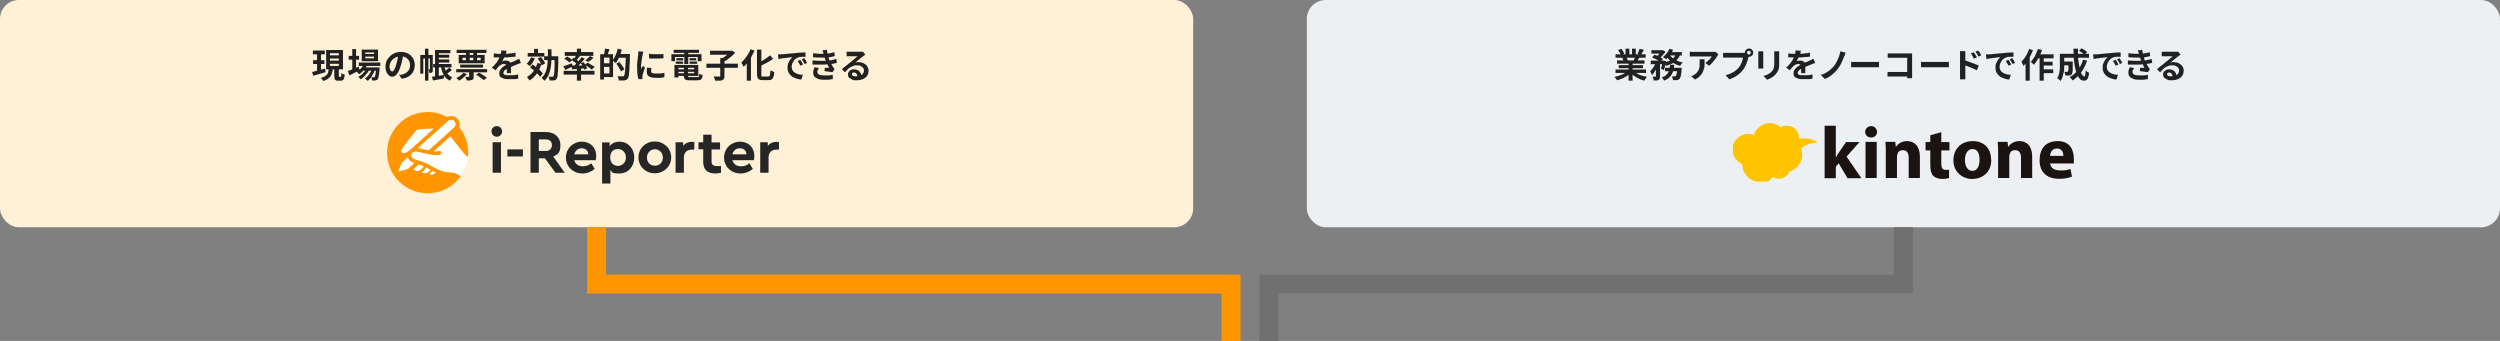
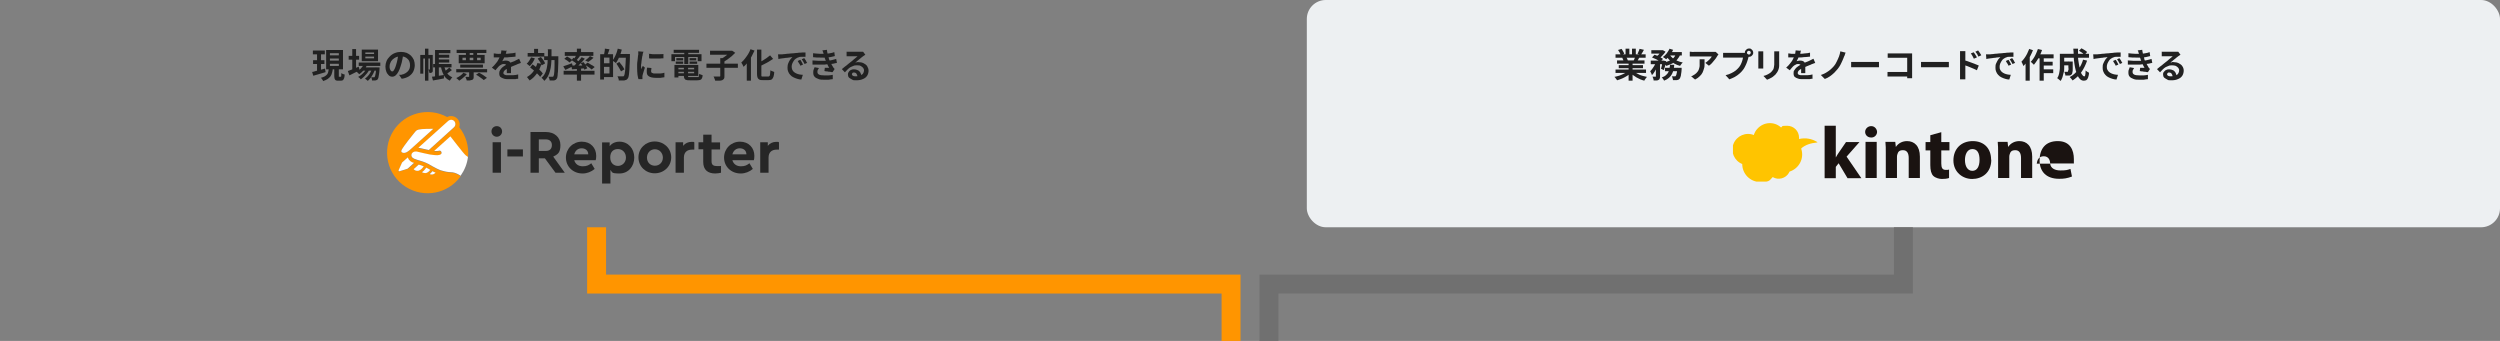
<svg xmlns="http://www.w3.org/2000/svg" id="_レイヤー_1" version="1.1" viewBox="0 0 1320 180">
  <rect x="0" y="0" width="1320" height="180" fill="#808080" stroke="none" />
  <defs>
    <style>
      .st0 {
        fill: none;
      }

      .st1 {
        fill: #707070;
      }

      .st2 {
        fill: #1a1311;
      }

      .st3 {
        fill: #fff1d7;
      }

      .st4 {
        fill: #212121;
      }

      .st5 {
        isolation: isolate;
      }

      .st6 {
        fill: #fff;
      }

      .st7 {
        fill: #262626;
      }

      .st8 {
        fill: #edf0f2;
      }

      .st9 {
        fill: #ffc400;
      }

      .st10 {
        fill: #ff9500;
      }

      .st11 {
        clip-path: url(#clippath);
      }
    </style>
    <clipPath id="clippath">
      <rect class="st0" x="915" y="65" width="180" height="30.9" />
    </clipPath>
  </defs>
  <g>
-     <rect class="st3" width="630" height="120" rx="10" ry="10" />
    <g class="st5">
      <g class="st5">
        <path class="st4" d="M164.7,38c.6,0,1.3-.3,2-.5.8-.2,1.5-.4,2.4-.6.8-.2,1.7-.5,2.5-.7l.3,1.9c-1.1.3-2.3.7-3.4,1-1.2.3-2.2.6-3.1.9l-.6-2h0ZM165.2,26.7h6.3v2h-6.3v-2ZM165.3,31.8h6v2h-6v-2ZM167.4,27.4h2.1v10.6l-2.1.3v-10.9ZM173.6,36.3h2.1c0,.8-.2,1.5-.4,2.2s-.4,1.3-.8,1.8c-.4.5-.9,1-1.5,1.4s-1.4.8-2.4,1.1c0-.2-.2-.4-.3-.6-.1-.2-.3-.4-.4-.6-.2-.2-.3-.4-.5-.5.8-.2,1.5-.5,2.1-.8.5-.3.9-.7,1.2-1,.3-.4.5-.8.6-1.3s.2-1,.3-1.6h0ZM172.2,26.4h8.9v10.2h-8.9s0-10.2,0-10.2ZM174.2,28.1v1.1h4.7v-1.1h-4.7ZM174.2,30.9v1.1h4.7v-1.1h-4.7ZM174.2,33.7v1.1h4.7v-1.1h-4.7ZM176.8,35.7h2.1v4.8c0,0,.1,0,.3,0h.7c.1,0,.2,0,.2,0,0,0,0-.3.1-.6v-1.3c.1,0,.3.2.5.3s.4.2.7.3.4,0,.6.2c0,.8-.2,1.5-.3,1.9-.2.5-.4.8-.6,1-.3.2-.6.3-1.1.3h-1.4c-.6,0-1,0-1.3-.2s-.5-.4-.6-.8c-.1-.4-.2-.8-.2-1.4v-4.4h.3Z" />
        <path class="st4" d="M183.7,37.5c.5-.2,1-.4,1.6-.6s1.3-.5,2-.8,1.4-.6,2.1-.9l.5,1.9c-.9.5-1.8.9-2.8,1.4-.9.5-1.8.9-2.6,1.3l-.8-2.2h0ZM184.1,29.5h5.5v2h-5.5v-2ZM186,25.9h2v11.2h-2s0-11.2,0-11.2ZM192,33.6l1.9.5c-.4,1-1,2-1.8,2.9s-1.6,1.6-2.4,2.2c-.1,0-.2-.3-.4-.4-.2-.2-.4-.3-.5-.5-.2-.2-.4-.3-.5-.4.8-.5,1.6-1,2.3-1.8.7-.7,1.2-1.5,1.6-2.4h-.2ZM193.6,36l1.4.8c-.3.6-.7,1.3-1.2,1.9-.5.6-1,1.2-1.6,1.8s-1.2,1-1.7,1.4c-.2-.2-.4-.4-.6-.7-.3-.2-.5-.4-.8-.6.6-.3,1.2-.7,1.8-1.2s1.1-1,1.6-1.6.9-1.2,1.2-1.8h0ZM189.4,33h11.4v1.8h-11.4v-1.8ZM191,26.2h8.6v6.1h-8.6s0-6.1,0-6.1ZM191.4,35.6h7.4v1.7h-7.4v-1.7ZM196.4,36l1.5.8c-.2.7-.5,1.5-.9,2.2s-.8,1.4-1.3,2.1c-.5.6-1,1.2-1.5,1.6-.2-.2-.4-.4-.7-.6-.3-.2-.6-.4-.8-.6.6-.4,1.1-.9,1.6-1.4.5-.6,1-1.2,1.3-1.9.4-.7.7-1.4.9-2.1h-.1ZM192.9,27.7v.8h4.6v-.8h-4.6ZM192.9,29.9v.9h4.6v-.9h-4.6ZM198.4,35.6h2v.8c0,1.2-.2,2.1-.3,2.9-.1.8-.2,1.3-.3,1.7s-.3.7-.4.9c-.2.2-.4.3-.5.4-.2,0-.4,0-.7.2h-1.8c0-.3,0-.5-.1-.9s-.2-.6-.3-.8h1.6s.2,0,.2-.2c.1,0,.2-.4.3-.7,0-.3.2-.8.3-1.5,0-.7.2-1.5.2-2.6v-.3h-.2Z" />
      </g>
      <g class="st5">
        <path class="st4" d="M212.9,28.7c-.1.9-.3,1.9-.5,2.9-.2,1-.4,2.1-.8,3.1-.3,1.2-.8,2.3-1.2,3.1-.5.9-1,1.6-1.5,2-.6.5-1.2.7-1.8.7s-1.3-.2-1.8-.7-1-1.1-1.3-1.9-.5-1.7-.5-2.7.2-2,.6-3c.4-.9,1-1.7,1.8-2.5.7-.7,1.6-1.3,2.6-1.7,1-.4,2.1-.6,3.2-.6s2.1.2,3,.5c.9.4,1.7.9,2.3,1.5s1.1,1.4,1.5,2.2c.3.9.5,1.8.5,2.8s-.3,2.4-.8,3.4-1.3,1.8-2.3,2.5c-1,.6-2.3,1.1-3.8,1.3l-1.4-2.1c.3,0,.7,0,.9,0,.3,0,.5,0,.8-.2.6,0,1.1-.4,1.6-.6.5-.3.9-.6,1.3-1s.7-.9.9-1.4.3-1.1.3-1.8-.1-1.4-.3-1.9c-.2-.6-.5-1.1-1-1.5-.4-.4-.9-.8-1.5-1s-1.3-.4-2.1-.4-1.8.2-2.5.5-1.3.8-1.9,1.3c-.5.5-.9,1.1-1.1,1.7-.3.6-.4,1.2-.4,1.8s0,1.1.2,1.5.3.7.5.9.4.3.7.3.5,0,.7-.4c.2-.3.5-.7.7-1.2s.5-1.2.7-2c.3-.9.5-1.8.7-2.8s.3-1.9.4-2.9h2.4l.2.4Z" />
      </g>
      <g class="st5">
        <path class="st4" d="M222,29h5.7v1.9h-4.2v8h-1.6v-9.8h.1ZM224.4,25.7h1.8v16.9h-1.8s0-16.9,0-16.9ZM227,29h1.5v8.6c0,.3-.2.5-.4.6-.2.2-.4.3-.6.3h-.8c0-.3,0-.6-.2-.9,0-.4-.2-.7-.3-.9h.7s.1,0,.1-.2v-7.6h0ZM228.1,40.5c.8,0,1.7-.2,2.9-.4s2.2-.3,3.4-.5v1.8c-.9.2-1.9.4-3,.6-1,.2-2,.3-2.8.5l-.5-1.9h0ZM228.7,33.8h9.7v1.8h-9.7v-1.8ZM229.7,34.7h2v6.1l-2,.3v-6.3h0ZM229.7,26.4h2v8.3h-2v-8.3ZM230.5,26.4h7.3v1.7h-7.3v-1.7ZM230.5,28.9h6.7v1.6h-6.7v-1.6ZM230.5,31.4h6.7v1.6h-6.7v-1.6ZM234.4,34.4c.2,1,.5,1.9.9,2.8.4.8.8,1.6,1.4,2.2.6.6,1.3,1.1,2.2,1.4-.2,0-.3.3-.5.5s-.3.4-.5.7c-.2.2-.3.5-.4.6-1-.5-1.8-1.1-2.4-1.8s-1.1-1.7-1.5-2.7-.7-2.2-.9-3.4l1.7-.3ZM237.2,35.7l1.4,1.3c-.5.4-1,.8-1.6,1.2s-1.1.8-1.5,1l-1.2-1.2c.3-.2.6-.4,1-.7.3-.3.7-.6,1-.8s.6-.6.9-.8h0Z" />
        <path class="st4" d="M244.5,38.4l2,.7c-.3.4-.7.9-1.2,1.3-.5.4-.9.8-1.4,1.2s-1,.7-1.4,1c-.1,0-.3-.3-.5-.5s-.4-.4-.6-.5-.4-.3-.5-.4c.7-.3,1.4-.7,2.1-1.2s1.2-1,1.6-1.5h-.1ZM240.9,36.5h16.3v1.7h-16.3v-1.7h0ZM241.1,26.3h15.7v1.7h-15.7v-1.7h0ZM242.2,29h13.7v4.4h-13.7v-4.4ZM243,34.1h12v1.6h-12v-1.6ZM244.2,30.5v1.3h9.6v-1.3h-9.6ZM247.9,36.8h2.2v3.7c0,.5,0,.9-.2,1.1-.1.3-.3.5-.7.6-.3,0-.7.2-1.2.3h-1.6c0-.3-.1-.6-.3-1-.1-.4-.3-.7-.4-.9h2v-3.9h.2ZM246,27h2v5.8h-2v-5.8ZM249.9,27h2v5.8h-2v-5.8ZM251.3,39.5l1.6-1.1c.5.2,1,.5,1.5.8s1,.6,1.5,1c.5.4.9.6,1.2.9l-1.7,1.2c-.3-.3-.6-.6-1.1-.9s-.9-.7-1.4-1-1-.7-1.5-.9h-.1Z" />
      </g>
      <g class="st5">
        <path class="st4" d="M267.5,26.6c0,.3-.2.7-.3,1.3-.1.5-.3,1.1-.6,1.7-.2.4-.4.9-.7,1.4-.2.5-.5.9-.7,1.3.2,0,.4,0,.6-.2.2,0,.5,0,.7-.1h.7c.8,0,1.4.2,1.9.6s.7,1.1.7,1.9v4.1h-2.2v-3.3c0-.6-.2-1-.5-1.2s-.6-.3-1-.3-1,0-1.5.4c-.5.2-.9.5-1.3.9-.3.3-.5.6-.8.9s-.6.7-.9,1.1l-1.9-1.4c.8-.7,1.5-1.4,2-2.1.6-.7,1.1-1.3,1.4-2s.7-1.3,1-2c.2-.5.3-1,.4-1.5s.2-1,.2-1.5l2.4.2.4-.2ZM260.7,28.2c.5,0,1,.1,1.6.2s1.1,0,1.6,0h2.6c.9,0,1.9,0,2.9-.2,1,0,1.9-.2,2.8-.4v2.1c-.7,0-1.3.2-2.1.2s-1.5.1-2.2.2h-7.2v-2.1h0ZM275,33.3c-.2,0-.4,0-.7.2-.3,0-.5.2-.8.3-.3,0-.5.2-.7.3-.6.2-1.3.5-2,.8-.8.3-1.6.7-2.5,1.1-.5.3-1,.6-1.4.8-.4.3-.7.6-.8.8-.2.3-.3.6-.3.9s0,.5.2.6.3.3.5.4c.2,0,.5.2.8.2h1.2c.8,0,1.6,0,2.5,0,.9,0,1.8-.2,2.6-.4v2.3c-.5,0-.9,0-1.5.2-.6,0-1.2,0-1.8,0s-1.2,0-1.8,0c-.9,0-1.8,0-2.5-.3-.7-.2-1.3-.5-1.8-.9-.4-.4-.6-1-.6-1.8s.1-1.2.4-1.7.7-1,1.1-1.4c.5-.4,1-.8,1.5-1.1.6-.3,1.1-.6,1.6-.9.6-.3,1.1-.5,1.5-.7s.9-.4,1.3-.5.8-.3,1.1-.5c.3-.2.7-.3,1-.5.3-.1.7-.3,1-.5l.9,2.1v.2Z" />
      </g>
      <g class="st5">
        <path class="st4" d="M280.4,30.3l2,.5c-.3.8-.7,1.5-1.2,2.3-.5.7-1,1.4-1.5,1.8-.1,0-.3-.3-.5-.4-.2-.2-.4-.3-.6-.5s-.4-.3-.5-.4c.5-.4.9-.9,1.3-1.5.4-.6.7-1.2,1-1.8h0ZM283.8,33.3l2.1.4c-.6,2-1.4,3.7-2.5,5.2s-2.3,2.7-3.8,3.6c0-.2-.2-.3-.4-.6-.2-.2-.4-.4-.5-.7-.2-.2-.4-.4-.5-.5,1.4-.8,2.6-1.8,3.5-3.1s1.6-2.8,2.1-4.5v.2ZM278.6,28h8.8v1.9h-8.8v-1.9ZM280,35.5l1.2-1.5c.6.5,1.3,1,2,1.5.7.6,1.4,1.1,2,1.7.6.6,1.1,1.1,1.4,1.6l-1.4,1.8c-.3-.5-.8-1-1.4-1.6s-1.2-1.2-1.9-1.8c-.7-.6-1.3-1.1-2-1.6h0ZM282,25.8h2.1v3h-2.1v-3ZM283.9,30.9l1.7-.8c.3.3.6.7.9,1.1s.5.8.8,1.2c.2.4.4.7.5,1.1l-1.8,1c0-.3-.2-.7-.5-1.1-.2-.4-.4-.8-.7-1.2s-.5-.8-.8-1.1v-.2ZM289.1,26h2.1v4.2c0,1.3-.1,2.6-.2,3.8s-.3,2.3-.6,3.4c-.3,1.1-.6,2-1.1,2.9s-1.1,1.7-1.9,2.4c-.2-.3-.4-.5-.7-.9-.3-.3-.6-.6-.8-.7.7-.6,1.3-1.3,1.7-2.1.4-.8.8-1.6,1-2.6s.4-2,.5-3.1c0-1.1.1-2.3.2-3.5v-3.9h-.2ZM287.3,29.7h6.3v2h-6.3v-2ZM292.8,29.7h2v1c0,1.9,0,3.4-.1,4.7s0,2.4-.2,3.2c0,.8-.1,1.5-.2,2,0,.5-.2.8-.4,1-.2.3-.4.5-.6.6s-.5.2-.8.3h-2.3c0-.3,0-.6-.2-1-.1-.4-.3-.7-.4-1h2.3c.1,0,.2,0,.3-.2,0,0,.2-.4.3-.8,0-.4.1-1,.2-1.8s0-1.8.1-3v-5h0Z" />
        <path class="st4" d="M297.4,35c.6-.2,1.3-.4,2.1-.7.8-.3,1.6-.6,2.5-.9l.4,1.6c-.6.3-1.3.6-2,1s-1.3.6-1.9.9l-1-1.7v-.2ZM297.6,37.4h16.3v2h-16.3v-2ZM298,31l1.4-1.2c.3.2.6.4,1,.6s.7.4,1,.7c.3.2.6.4.8.6l-1.5,1.3c-.2-.2-.4-.4-.7-.6-.3-.2-.6-.5-1-.7s-.7-.5-1-.6h0ZM298.2,27.5h15.1v2h-15.1v-2ZM301.7,34.6h2.1c.8,0,1.6,0,2.4,0,.9,0,1.7,0,2.6,0v1.5c-1.2,0-2.4.2-3.6.3-1.2,0-2.3.2-3.2.2l-.3-1.7h0ZM301.8,31.7l1-1.2c.3.2.7.4,1.1.7.4.3.8.5,1.1.8.4.3.7.5.9.7l-1.1,1.4c-.2-.2-.5-.5-.8-.8s-.7-.6-1.1-.8c-.4-.3-.8-.5-1.1-.8ZM307.1,30.2l1.7.8c-.5.6-1,1.2-1.6,1.8s-1.2,1.2-1.8,1.8c-.6.6-1.1,1-1.7,1.5l-1.3-.7c.5-.4,1.1-1,1.6-1.5.6-.6,1.1-1.2,1.6-1.8.5-.6,1-1.2,1.4-1.7v-.2ZM304.4,28.9l1.8.7c-.4.5-.7.9-1.1,1.4s-.7.9-1,1.2l-1.4-.6c.2-.3.4-.5.6-.8s.4-.6.6-1c.2-.3.4-.6.5-.9ZM304.6,25.7h2.2v2.5h-2.2v-2.5ZM304.6,36.2h2.2v6.4h-2.2v-6.4ZM306.6,33.4l1.5-.6c.3.3.5.7.8,1.1.3.4.5.8.7,1.2s.4.7.5,1l-1.6.7c0-.3-.2-.7-.4-1.1-.2-.4-.4-.8-.7-1.2-.2-.4-.5-.8-.8-1.1ZM308.7,34.3l1.5-1.2c.4.2.9.4,1.3.7.5.3.9.6,1.4.8.4.3.8.5,1.1.8l-1.6,1.3c-.3-.2-.6-.5-1-.8s-.9-.6-1.3-.9c-.5-.3-.9-.6-1.3-.8h-.1ZM311.5,29.6l1.9.9c-.5.4-.9.8-1.4,1.2s-.9.7-1.4,1l-1.6-.8c.3-.2.6-.4.9-.7.3-.3.6-.5.9-.8s.5-.5.7-.8Z" />
        <path class="st4" d="M316.9,28.6h2v13.4h-2v-13.4ZM318.1,33.4h4.6v1.9h-4.6v-1.9ZM318.2,28.6h5.5v12.1h-5.5v-1.9h3.6v-8.4h-3.6v-1.9h0ZM319.5,25.7l2.3.3c-.2.6-.4,1.2-.6,1.8-.2.6-.4,1.1-.6,1.5l-1.7-.4c0-.3.2-.7.2-1s.2-.8.2-1.2.1-.8.1-1.1h.1ZM326.2,25.7l2.1.5c-.2.9-.5,1.8-.8,2.6s-.7,1.7-1.1,2.5c-.4.8-.8,1.4-1.2,2-.1,0-.3-.3-.5-.4-.2-.2-.4-.3-.7-.5-.2-.2-.4-.3-.6-.4.4-.5.8-1.1,1.1-1.8.4-.7.7-1.4,1-2.2s.5-1.6.7-2.4h0ZM325.3,33.7l1.7-1c.3.4.6.9,1,1.3s.7,1,1,1.4c.3.5.5.9.7,1.2l-1.8,1.1c-.2-.4-.4-.8-.7-1.3-.3-.5-.6-1-.9-1.5s-.6-1-.9-1.4v.2ZM326.1,28.5h5.3v2h-5.3v-2ZM330.6,28.5h2v1c0,2-.1,3.7-.2,5.2,0,1.4-.1,2.6-.2,3.5,0,.9-.2,1.6-.3,2.2-.1.5-.3.9-.5,1.1-.2.3-.5.6-.8.7-.3,0-.6.2-1,.3h-2.9c0-.3,0-.7-.2-1.1-.1-.4-.3-.8-.5-1.1h3.1c.1,0,.2,0,.3-.2.2-.2.3-.5.4-1s.2-1.2.3-2.1c0-.9.1-2,.2-3.4s.1-3,.2-4.8v-.4h.1Z" />
      </g>
      <g class="st5">
        <path class="st4" d="M339.8,27.2c0,.1-.1.3-.2.5s-.1.4-.2.6c0,.2,0,.4-.1.5,0,.3,0,.6-.2,1,0,.4-.2.9-.2,1.3s-.2,1-.2,1.5-.1,1-.2,1.5,0,.9,0,1.3v1.2c0-.2.2-.4.3-.6,0-.2.2-.4.3-.6s.2-.4.3-.6l1.1.9c-.2.5-.3,1-.5,1.6s-.3,1.1-.5,1.6c-.1.5-.2.9-.3,1.2v1.7h-2.1c-.2-.5-.3-1.3-.5-2.3-.1-1-.2-2.2-.2-3.4v-2.1c0-.7.1-1.4.2-2,0-.6.2-1.2.2-1.8s.1-1,.2-1.3v-1.8l2.5.2h.3ZM344,36.1c0,.3-.1.6-.2.8v.7c0,.2,0,.4.1.5,0,.2.2.3.4.4.2,0,.5.2.8.3h1.2c.8,0,1.6,0,2.3,0,.7,0,1.5-.2,2.2-.4v2.4c-.5,0-1.2.2-2,.3h-2.7c-1.5,0-2.7-.3-3.5-.8s-1.1-1.2-1.1-2.2v-1.1c0-.4.1-.8.2-1.3l2.1.2.2.3ZM342.5,28.4c.6,0,1.2.1,1.9.2s1.4,0,2.1,0h2.1c.7,0,1.2,0,1.7-.1v2.3c-.6,0-1.2,0-1.8.1h-4c-.7,0-1.3,0-1.8-.1v-2.3h-.2Z" />
      </g>
      <g class="st5">
        <path class="st4" d="M354.5,28.6h15.9v3.7h-2v-2.2h-12v2.2h-1.9s0-3.7,0-3.7ZM355.7,26.3h13.4v1.6h-13.4v-1.6ZM356.1,34.3h2.1v6.6h-2.1v-6.6ZM356.8,32.5h3.9v1.2h-3.9v-1.2ZM357.1,30.7h3.6v1.2h-3.6v-1.2ZM357.2,34.3h11.5v5.8h-11.5v-1.4h9.3v-2.9h-9.3s0-1.5,0-1.5ZM357.2,36.6h10.2v1.3h-10.2v-1.3ZM361.2,35.1h2.1v5c0,.3,0,.5.2.6.2,0,.5,0,1.1,0h3.4c.3,0,.5,0,.7,0,.2,0,.3-.3.3-.5,0-.3.1-.6.2-1.2.2,0,.5.3.9.4s.7.2.9.3c0,.7-.2,1.3-.4,1.7-.2.4-.5.7-.9.8s-.9.2-1.6.2h-3.8c-.8,0-1.5,0-1.9-.2-.5,0-.8-.4-1-.7s-.3-.8-.3-1.5v-5h0ZM361.3,27h2.1v6.8h-2.1v-6.8ZM364.1,30.7h3.5v1.2h-3.5v-1.2ZM364.1,32.5h4v1.2h-4v-1.2Z" />
        <path class="st4" d="M373,33.6h16.6v2.2h-16.6v-2.2ZM374.9,26.8h11.3v2.1h-11.3v-2.1ZM380.2,30.7h2.3v9.4c0,.6,0,1.1-.2,1.4-.2.3-.5.6-.9.8s-1,.3-1.6.3h-2.2c0-.2-.1-.5-.2-.7-.1-.3-.2-.5-.3-.8-.1-.3-.2-.5-.4-.7h3.5s.1-.2.1-.3v-9.3h0ZM385.5,26.8h1.1c0-.1,1.6,1.1,1.6,1.1-.6.6-1.2,1.2-1.9,1.8s-1.5,1.1-2.2,1.7c-.8.5-1.5,1-2.2,1.4-.1-.2-.2-.3-.4-.5-.2-.2-.3-.4-.5-.6s-.3-.3-.5-.5c.6-.3,1.3-.7,2-1.2s1.3-.9,1.8-1.4c.6-.5,1-.9,1.3-1.3v-.5h0Z" />
        <path class="st4" d="M396.3,26l2.1.7c-.5,1.1-1,2.1-1.6,3.2s-1.3,2.1-2,3-1.4,1.7-2.2,2.4c0-.2-.2-.4-.3-.7s-.3-.6-.5-.9-.3-.5-.4-.7c.7-.6,1.3-1.2,1.9-2s1.2-1.6,1.7-2.4c.5-.9,1-1.8,1.3-2.7h0ZM394.4,31l2.1-2.1h0v13.7h-2.2v-11.6h.1ZM399.8,26.2h2.2v13.8c0,.2.1.3.3.4h3.3c.3,0,.5,0,.7-.3s.3-.5.3-1,.1-1.1.2-2c.3.2.6.4,1,.5.4.2.7.3,1,.4,0,1-.2,1.9-.4,2.5s-.5,1.1-.9,1.4c-.4.3-1,.4-1.7.4h-3.1c-.8,0-1.3,0-1.8-.3-.4-.2-.7-.5-.9-1-.2-.5-.3-1.1-.3-2v-13,.2ZM406.6,29.2l1.6,1.9c-.7.5-1.4.9-2.2,1.4-.8.5-1.6.9-2.4,1.3s-1.6.8-2.4,1.2c0-.3-.2-.5-.4-.9-.2-.3-.3-.6-.5-.8.7-.4,1.5-.8,2.2-1.2.7-.5,1.5-.9,2.2-1.4s1.3-1,1.8-1.4h0Z" />
      </g>
      <g class="st5">
        <path class="st4" d="M410.6,28.7h1.7c.4,0,.8,0,1.4-.1.5,0,1.2-.1,1.8-.2.7,0,1.4-.1,2.2-.2.8,0,1.6-.1,2.4-.2.6,0,1.2-.1,1.9-.2.6,0,1.2,0,1.8-.1h1.5v2.3h-2.4c-.5,0-.8,0-1.1.2-.5.1-1,.4-1.5.7-.5.3-.9.7-1.2,1.2-.3.5-.6,1-.8,1.5-.2.5-.3,1.1-.3,1.6s.1,1.1.3,1.6c.2.5.5.8.9,1.2.4.3.8.6,1.3.8s1,.4,1.6.5,1.2.2,1.8.2l-.8,2.5c-.8,0-1.5-.2-2.2-.4s-1.4-.5-2-.8-1.2-.7-1.6-1.2c-.5-.5-.8-1-1.1-1.7-.3-.6-.4-1.3-.4-2.1s.1-1.7.4-2.4.6-1.4,1-1.9.8-1,1.2-1.3c-.3,0-.7,0-1.2.1s-1,.1-1.5.2c-.5,0-1.1.1-1.7.2-.6,0-1.1.2-1.6.2s-1,.2-1.4.3l-.2-2.5h-.2ZM422.6,31.6c.2.2.3.5.5.8s.3.6.5.9c.2.3.3.6.4.8l-1.4.6c-.2-.5-.4-.9-.7-1.3s-.5-.8-.7-1.2l1.3-.6h.1ZM424.7,30.8c.2.2.3.5.5.7.2.3.4.6.5.9s.3.6.5.8l-1.4.6c-.2-.5-.5-.9-.7-1.3-.2-.4-.5-.8-.8-1.2l1.3-.6h.1Z" />
        <path class="st4" d="M428.9,31.9c1.1,0,2.1.2,3.1.2h2.8c.9,0,1.7,0,2.4-.1,1,0,1.8-.2,2.5-.4s1.3-.3,1.8-.5l.4,2.1c-.5,0-1.1.3-1.8.4s-1.3.2-2.1.3c-.8,0-1.6,0-2.6.2h-3.1c-1.1,0-2.2,0-3.3,0v-2.1h0ZM429.2,28.1c1.3.2,2.5.2,3.6.3h3.1c.8,0,1.6-.2,2.4-.3.8-.1,1.5-.3,2.2-.6l.3,2.1c-.6.2-1.4.3-2.1.5-.8.1-1.5.2-2.3.3-.9,0-2,.1-3.2,0-1.2,0-2.5,0-3.9-.2v-2.1h-.1ZM432.4,36c-.2.3-.4.6-.6.9-.2.3-.2.7-.2,1.1,0,.7.3,1.1.9,1.4.6.3,1.5.4,2.7.4s1.7,0,2.4,0c.8,0,1.5-.2,2.1-.3v2.3c-.8,0-1.5.2-2.2.3h-2.3c-1.2,0-2.2,0-3.1-.4s-1.5-.6-2-1.2c-.5-.5-.7-1.2-.7-2.1s0-1.1.2-1.6.3-.9.5-1.3l2.2.4v.2ZM434.9,28.6c0-.3-.2-.7-.3-1s-.2-.7-.4-1l2.4-.3c0,.6.2,1.1.3,1.7.1.5.2,1.1.4,1.6.1.5.3,1,.4,1.5.1.4.3.9.6,1.4.2.5.5,1,.8,1.6.3.5.6,1,.8,1.4.1.2.2.3.4.5.1.2.3.3.4.4l-1.1,1.7c-.3,0-.8,0-1.3-.2-.5,0-1,0-1.5-.2-.5,0-1,0-1.5-.2l.2-1.7c.4,0,.8,0,1.2,0,.4,0,.8,0,1.1,0-.5-.8-.9-1.6-1.2-2.4-.3-.8-.6-1.5-.9-2.1-.1-.4-.3-.8-.4-1.1,0-.3-.2-.6-.3-.9s-.2-.5-.2-.8h.1Z" />
        <path class="st4" d="M446.9,27.3h8.8l1.2,1.6c-.2.1-.4.3-.6.4s-.4.3-.6.4c-.2.2-.5.4-.9.7-.3.3-.7.6-1.1.9s-.7.6-1.1.9c-.4.3-.7.5-1,.8.3,0,.6,0,.9-.2h.8c1,0,1.9.2,2.7.6.8.4,1.5.9,1.9,1.6s.7,1.5.7,2.3-.2,1.8-.7,2.6-1.2,1.4-2.2,1.8c-1,.5-2.2.7-3.6.7s-1.6,0-2.2-.4-1.2-.6-1.6-1-.6-1-.6-1.6.1-1,.4-1.4.6-.8,1.1-1c.5-.3,1-.4,1.7-.4s1.5.2,2.1.5,1,.8,1.3,1.3c.3.6.5,1.2.5,1.8l-2.1.3c0-.7-.2-1.2-.5-1.6s-.7-.6-1.3-.6-.6,0-.8.3c-.2.2-.3.4-.3.6,0,.3.2.6.5.8s.8.3,1.3.3c1,0,1.9,0,2.6-.4s1.2-.6,1.5-1.1.5-1,.5-1.6-.2-1-.5-1.4-.8-.7-1.3-1-1.2-.3-1.9-.3-1.3,0-1.9.3-1.1.4-1.6.7-1,.7-1.5,1.2-1,1-1.4,1.5l-1.6-1.7c.3-.3.7-.6,1.1-.9.4-.3.8-.7,1.3-1,.4-.4.8-.7,1.2-1,.4-.3.7-.6,1-.8s.5-.4.9-.7c.3-.3.7-.6,1-.9.4-.3.7-.6,1-.8.3-.3.6-.5.8-.7h-5.8v-2.3h0Z" />
      </g>
    </g>
    <g id="c">
      <g id="d">
        <rect class="st7" x="260.1" y="75.1" width="4.4" height="16.1" />
        <path class="st7" d="M276.1,82.6h-8.2v-3.7h8.2s0,3.7,0,3.7Z" />
        <path class="st7" d="M293.3,91.2l-5.6-7.6h-3.2v7.6h-4.4v-21.5h8.1c4.5,0,7.7,2.7,7.7,6.9s-1.5,4.9-3.8,6.1l6.1,8.5h-4.9ZM284.5,79.7h3.7c2.1,0,3.2-1.2,3.2-3.1s-1.2-3-3.2-3h-3.7v6.1Z" />
        <path class="st7" d="M314.5,84.6h-11.3c.6,2.1,2.3,3.2,4.5,3.2s3.2-.6,4.5-1.6l1.8,3c-1.8,1.5-4,2.4-6.4,2.4-5.1,0-8.8-3.7-8.8-8.4s3.7-8.4,8.4-8.4,7.6,3.3,7.6,7.5c0,.9-.1,1.9-.3,2.4h0s0,0,0,0ZM303.2,81.5h7.4c0-2.1-1.6-3.2-3.5-3.2s-3.4,1.2-3.9,3.2Z" />
        <path class="st7" d="M334.9,83.1c0,4.8-3.2,8.5-7.8,8.5s-3.7-.7-4.8-1.9v7.2h-4.4v-21.7h4v2c1.1-1.5,2.9-2.4,5.2-2.4,4.5,0,7.8,3.6,7.8,8.4ZM330.5,83.2c0-2.7-1.9-4.5-4.2-4.5s-4.1,1.3-4.1,4.4,2,4.5,4.1,4.5,4.2-1.7,4.2-4.4Z" />
        <path class="st7" d="M354.4,83.1c0,4.8-3.9,8.4-8.7,8.4s-8.6-3.6-8.6-8.4,3.8-8.4,8.6-8.4,8.7,3.6,8.7,8.4ZM341.6,83.2c0,2.5,1.7,4.3,4.2,4.3s4.2-1.9,4.2-4.3-1.8-4.4-4.2-4.4-4.2,1.9-4.2,4.4Z" />
        <path class="st7" d="M366.6,75.1v3.9h-1.2c-2.5,0-4.3,1.3-4.3,4.2v8h-4.4v-16.1h4v1.9c1.1-1.4,2.7-2.1,4.4-2.1s1,0,1.4.2h0Z" />
        <path class="st7" d="M380.7,87.5v3.7c-.9.2-1.9.4-3,.4-4,0-6.4-1.9-6.4-6.1v-6.7h-2.5v-3.7h2.5v-4h4.4v4.1h4.5v3.7h-4.5v6.3c0,1.9,1,2.5,3,2.5s1.3,0,2.1-.1h0Z" />
        <path class="st7" d="M398,84.6h-11.3c.6,2.1,2.3,3.2,4.5,3.2s3.2-.6,4.5-1.6l1.8,3c-1.8,1.5-4,2.4-6.4,2.4-5.1,0-8.8-3.7-8.8-8.4s3.7-8.4,8.4-8.4,7.6,3.3,7.6,7.5c0,.9-.1,1.9-.3,2.4h0s0,0,0,0ZM386.7,81.5h7.4c0-2.1-1.6-3.2-3.5-3.2s-3.4,1.2-3.9,3.2Z" />
        <path class="st7" d="M411.3,75.1v3.9h-1.2c-2.5,0-4.3,1.3-4.3,4.2v8h-4.4v-16.1h4v1.9c1.1-1.4,2.7-2.1,4.4-2.1s1,0,1.4.2h0Z" />
        <path class="st7" d="M265.1,69.4c0,1.6-1.3,2.8-2.8,2.8s-2.8-1.2-2.8-2.8,1.2-2.8,2.8-2.8,2.8,1.2,2.8,2.8Z" />
        <path class="st10" d="M243.2,93s-2.5-1.9-5.2-1.9c-1.3,0-3.1-.3-5.6-1.1-1.9-.7-6.3-3.3-6.3-3.3-.9-.6-2-1-3.1-1.3-1.6-.5-3.2-.9-4.3-1.4-1.2-.5-1.7-1.4-1.4-2.4.3-1,1.4-1.6,2.7-1.4,1.2.2,5.9,1.4,7.1,1.6,1.8.3,3.9.5,4.9.2,1-.3,1.2-.9,1.1-1.5-.2-.6-.9-.9-1.4-.7-.6.2-1.9.2-2.5.1l8.6-7.7c1.2,1.4,6.6,8.7,8.1,10,.2.2,1.1.8,1.2.9h0c.6-5.7-1-11.4-4.6-15.9.5-1.6.2-3.3-1.1-4.6-1.4-1.4-3.6-1.7-5.3-.8-9.8-5.4-22.3-2.3-28.4,7.3-6.3,10-3.4,23.3,6.6,29.6,9.7,6.1,22.3,3.6,28.9-5.6h0ZM236.7,63.9c.9-.8,2.3-.7,3.2.2.8.9.8,2.3-.2,3.2h0l-13.4,12.1c-.9-.2-4.5-1-5.4-1.2,0,0,15.8-14.2,15.8-14.2ZM212.1,79.1c.9-1.9,5.6-7.7,7.1-9.5.7-.9,1.5-1.1,1.9-1.2,1.5-.4,6.6-.4,7.7-.4l-12.1,10.9c-.6.5-2.6,2.6-4.4,1.6-.5-.3-.5-.8-.2-1.4ZM215.1,89.2l-4.1,1.3c-.3,0-.4,0-.5-.1,0,0-.2-.3,0-.5l1.7-3.8c0,0,0-.1.1-.2l3-2.7c0,.2.4.9.6,1.2.5.6,1.1,1.2,1.9,1.5.2,0,.8.3.9.3l-3.3,3c0,0-.1,0-.2.1ZM218.4,89.3l2.7-2.4c.1,0,2.3.7,2.6.9-1.3,1.9-2.5,2.2-3,2.3-.9.1-1.9-.3-2.3-.9ZM224.6,91.4c-.4,0-1.3,0-1.8-.5.8-.5,1.8-1.5,2.3-2.4.2.1,1.9,1.1,2.1,1.2-.8,1-1.6,1.6-2.6,1.7ZM228.4,92.1c-.4,0-1.1,0-1.6-.3.5-.4,1-.9,1.4-1.5.5.3,1.1.6,1.7.8-.5.5-1,.8-1.6.9h0Z" />
        <path class="st6" d="M226.3,79.3l13.4-12.1h0c.9-.8,1-2.2.2-3.2-.8-.9-2.2-1-3.2-.2l-15.8,14.2c.8.2,4.5,1,5.4,1.2h0Z" />
        <path class="st6" d="M217.8,85.8c-.8-.4-1.4-.9-1.9-1.5-.2-.3-.5-1-.6-1.2l-3,2.7c0,0-.1.1-.1.2l-1.7,3.8c-.1.3,0,.5,0,.5,0,0,.2.2.5.1l4.1-1.3c0,0,.1,0,.2-.1l3.3-3s-.7-.2-.9-.3h0Z" />
        <path class="st6" d="M212.3,80.5c1.8.9,3.8-1.1,4.4-1.6l12.1-10.9c-1,0-6.1,0-7.7.4-.4.1-1.2.3-1.9,1.2-1.5,1.8-6.2,7.7-7.1,9.5-.3.6-.3,1.1.2,1.4Z" />
        <path class="st6" d="M225.1,88.5c-.6.9-1.5,1.9-2.3,2.4.5.4,1.4.5,1.8.5.9,0,1.8-.7,2.6-1.7-.2-.1-1.8-1.1-2.1-1.2Z" />
        <path class="st6" d="M226.8,91.8c.5.4,1.2.4,1.6.3.6-.1,1.1-.5,1.6-.9-.6-.3-1.2-.6-1.7-.8-.4.6-.9,1.1-1.4,1.5h0Z" />
        <path class="st6" d="M223.7,87.8c-.4-.2-2.5-.9-2.6-.9l-2.7,2.4c.4.6,1.4,1,2.3.9.5-.1,1.7-.4,3-2.3Z" />
        <path class="st6" d="M247.1,82.9c0,0-1-.7-1.2-.9-1.5-1.3-6.9-8.6-8.1-10l-8.6,7.7c.6,0,1.9.1,2.5-.1.5-.2,1.2,0,1.4.7.2.6,0,1.2-1.1,1.5-1,.3-3.1.1-4.9-.2-1.2-.2-5.9-1.3-7.1-1.6-1.2-.2-2.4.4-2.7,1.4-.3,1,.2,1.9,1.4,2.4,1.1.5,2.7.9,4.3,1.4,1.1.4,2.2.8,3.1,1.3,0,0,4.4,2.6,6.3,3.3,2.5.8,4.3,1.1,5.6,1.1,2.7,0,5.2,1.9,5.2,1.9h0c2.1-3,3.5-6.4,3.9-10.1h0s0,0,0,0Z" />
      </g>
    </g>
  </g>
  <path class="st10" d="M655,180h-10v-25h-335v-35h10v25h335v35Z" />
  <g>
    <rect class="st8" x="690" width="630" height="120" rx="10" ry="10" />
    <g class="st5">
      <g class="st5">
        <path class="st4" d="M859.5,37.5l1.7.8c-.6.6-1.2,1.2-2,1.7s-1.7,1-2.6,1.4-1.8.7-2.8,1c0-.2-.2-.4-.4-.6s-.3-.4-.5-.7c-.2-.2-.3-.4-.5-.5.9-.2,1.8-.4,2.7-.7s1.7-.7,2.5-1.1c.8-.4,1.4-.8,1.9-1.3h0ZM853,36.7h16.1v1.8h-16.1v-1.8ZM853,28.7h15.9v1.8h-15.9v-1.8ZM853.8,31.9h14.5v1.7h-14.5s0-1.7,0-1.7ZM854.3,26.4l1.9-.6c.3.4.5.8.8,1.3s.5.9.6,1.3l-1.9.7c0-.4-.3-.8-.5-1.3-.3-.5-.5-.9-.8-1.3h0ZM854.7,34.4h12.8v1.6h-12.8v-1.6ZM856.6,30.5l2.1-.3c.2.3.3.5.5.9,0,.3.3.6.3.8l-2.2.4c0-.2-.2-.5-.3-.8s-.3-.6-.4-.9h0ZM858.3,25.7h2v3.8h-2v-3.8ZM859.9,32.7h2.1v9.9h-2.1s0-9.9,0-9.9ZM862.5,37.5c.4.4.8.7,1.3,1s1.1.6,1.7.9c.6.3,1.3.5,2,.7s1.4.3,2.1.5c-.2.2-.3.4-.5.6-.2.2-.4.5-.5.7-.2.2-.3.5-.4.7-.7-.2-1.4-.4-2.1-.7-.7-.3-1.3-.6-2-1-.6-.4-1.2-.8-1.8-1.2s-1-.9-1.5-1.4l1.7-.7h0ZM861.7,25.7h2v3.7h-2v-3.7ZM863.4,29.7l2.3.5c-.3.4-.5.8-.7,1.2-.2.4-.4.7-.6,1l-1.8-.5c.2-.3.3-.7.5-1.1s.3-.8.4-1.1h-.1ZM865.8,25.8l2.2.5c-.3.5-.6,1-.8,1.4s-.6.9-.8,1.2l-1.8-.5c0-.2.3-.5.4-.8,0-.3.3-.6.4-.9,0-.3.2-.6.3-.9h0Z" />
        <path class="st4" d="M874.3,32.7l1.4.5c-.2.8-.5,1.6-.9,2.4s-.7,1.6-1.2,2.3c-.4.7-.9,1.3-1.4,1.8,0-.3-.2-.7-.4-1.1-.2-.4-.4-.7-.5-1,.4-.4.8-.8,1.2-1.4.4-.5.7-1.1,1.1-1.7.3-.6.6-1.2.8-1.8h0ZM871.6,32h6.7v1.9h-6.7v-1.9ZM871.9,26.5h5.9v1.8h-5.9v-1.8ZM872.3,30.3l1.3-1.4c.5.2,1,.4,1.6.6.6.3,1.1.5,1.6.8s.9.5,1.3.8l-1.5,1.5c-.3-.3-.7-.5-1.2-.8s-1-.6-1.6-.8-1.1-.5-1.6-.7h.1ZM874.5,32.8h2v7.5c0,.5,0,.9-.2,1.2,0,.3-.3.5-.6.7s-.7.3-1.1.3h-1.5c0-.3,0-.6-.2-1,0-.4-.3-.7-.4-1h1.8v-7.6h.2ZM877.2,26.5h.8l1.4.8c-.3.4-.6.9-1,1.3-.4.5-.8.9-1.2,1.3s-.9.8-1.3,1.1c-.2-.2-.4-.4-.7-.6s-.5-.4-.7-.5c.4-.3.8-.6,1.1-.9.4-.4.7-.7,1-1.1s.5-.7.7-1v-.4h0ZM877.8,32h.6l1.3.3c0,.8-.3,1.7-.5,2.5s-.5,1.6-.7,2.2l-1.5-.7c.2-.5.3-1.2.5-1.9,0-.8.3-1.5.4-2.1v-.3h0ZM881.9,34.2h2.1c0,.9-.2,1.8-.4,2.6s-.4,1.6-.8,2.3c-.4.7-.9,1.4-1.6,2s-1.5,1.1-2.6,1.5c0-.3-.3-.5-.5-.9s-.5-.6-.7-.8c.9-.3,1.7-.7,2.2-1.2.6-.5,1-1,1.3-1.6s.5-1.2.6-1.9.2-1.4.3-2.1h.1ZM881.4,25.7l2,.6c-.3.6-.6,1.3-1,1.9s-.8,1.2-1.3,1.7c-.4.5-.9,1-1.4,1.4,0-.1-.3-.3-.5-.4-.2-.2-.4-.3-.6-.4-.2-.1-.4-.3-.6-.4.7-.5,1.4-1.1,2-1.9s1.1-1.6,1.5-2.4h-.1ZM885,28.4l2.2.3c-.4,1.1-1,2-1.7,2.8-.7.8-1.6,1.4-2.5,2-1,.5-2.1.9-3.2,1.3,0-.2-.2-.3-.4-.6-.2-.2-.3-.5-.5-.7s-.3-.4-.5-.5c1.1-.2,2.1-.5,3-.9.9-.4,1.6-.9,2.2-1.5.6-.6,1-1.3,1.3-2.2h.1ZM879.1,35.8h7.3v1.8h-7.3v-1.8ZM881.6,28.9c.4.7,1,1.3,1.6,1.8.7.6,1.5,1,2.4,1.4.9.4,1.9.7,2.9.9,0,0-.3.3-.5.5s-.3.4-.5.7c-.2.2-.3.4-.4.6-1.1-.3-2.1-.7-3-1.2s-1.7-1.1-2.5-1.8-1.3-1.5-1.8-2.4l1.8-.6h0ZM881.3,27.5h6.7v1.8h-7.6l.9-1.8h0ZM885.7,35.8h2.2v.8c0,1-.2,1.9-.3,2.6,0,.7-.2,1.2-.4,1.6,0,.4-.3.7-.5.9s-.4.4-.6.4-.4.2-.7.2h-2.1c0-.3,0-.7-.2-1,0-.4-.2-.7-.4-1h1.8s.2,0,.3-.2c0,0,.2-.3.3-.6,0-.3.2-.8.3-1.3s.2-1.3.2-2.2v-.3h.1Z" />
      </g>
      <g class="st5">
        <path class="st4" d="M907.3,28.8c0,.1-.2.3-.4.5,0,.2-.3.3-.3.5-.3.5-.6,1-1.1,1.6s-1,1.2-1.5,1.8-1.1,1.1-1.7,1.5l-1.9-1.5c.4-.2.7-.5,1.1-.8.3-.3.7-.6,1-.9s.6-.6.8-.9.4-.5.5-.8h-11.6v-2.5c.3,0,.7,0,1.1.1s.7,0,1.1,0h11.5l1.4,1.3h0ZM900,31.2v2.6c0,.9,0,1.6-.3,2.4s-.4,1.5-.8,2.2c-.4.7-.8,1.3-1.5,1.9-.6.6-1.4,1.2-2.4,1.7l-2.1-1.7c.3,0,.6-.2.9-.4.3-.2.6-.4,1-.6.6-.4,1-.8,1.4-1.3.4-.4.6-.9.8-1.4s.3-1.1.4-1.7c0-.6,0-1.3,0-2v-.8c0-.3,0-.5,0-.8h2.6,0Z" />
        <path class="st4" d="M923.5,29.2c0,.2-.2.4-.2.6s0,.4-.2.6c0,.4-.2.9-.4,1.5-.2.5-.3,1.1-.6,1.7s-.5,1.2-.8,1.7c-.3.6-.6,1.1-1,1.6-.5.7-1.2,1.4-1.9,2s-1.5,1.2-2.4,1.7-1.9.9-2.9,1.3l-2-2.2c1.2-.3,2.2-.6,3.1-1.1.9-.4,1.6-.9,2.3-1.4.6-.5,1.2-1.1,1.7-1.7.4-.5.7-1,1-1.6s.5-1.2.7-1.8c.2-.6.3-1.1.4-1.7h-10.5v-2.5h11.2c.3,0,.5,0,.7-.1l1.8,1.2v.2ZM921.3,27.8c0-.4,0-.8.3-1.1s.5-.6.8-.8c.3-.2.7-.3,1.1-.3s.8,0,1.1.3c.3.2.6.5.8.8s.3.7.3,1.1,0,.7-.3,1.1-.5.6-.8.8c-.3.2-.7.3-1.1.3s-.7,0-1.1-.3c-.3-.2-.6-.5-.8-.8s-.3-.7-.3-1.1ZM922.4,27.8c0,.3,0,.5.3.7s.4.3.7.3.5,0,.7-.3.3-.4.3-.7,0-.5-.3-.7-.5-.3-.7-.3-.5.1-.7.3-.3.4-.3.7Z" />
        <path class="st4" d="M931,27.2v9h-2.6v-9.1h2.6ZM939.4,27v5.4c0,1,0,1.8,0,2.5s-.2,1.3-.4,1.9c-.2.5-.4,1-.7,1.4s-.6.8-.9,1.2c-.4.4-.9.8-1.4,1.2-.5.3-1,.6-1.6.9-.5.2-1,.4-1.4.6l-1.9-2c.9-.2,1.7-.5,2.4-.9s1.4-.8,1.9-1.4c.3-.3.6-.7.8-1s.3-.7.4-1.2c0-.4.2-.9.2-1.4v-7.1h2.7Z" />
        <path class="st4" d="M950.9,26.6c0,.3-.2.7-.3,1.3,0,.5-.3,1.1-.6,1.7-.2.4-.4.9-.7,1.4-.2.5-.5.9-.7,1.3.2,0,.4,0,.6-.2.2,0,.5,0,.7-.1h.7c.8,0,1.4.2,1.9.6s.7,1.1.7,1.9v4.1h-2.2v-3.3c0-.6-.2-1-.5-1.2s-.6-.3-1-.3-1,0-1.5.4c-.5.2-.9.5-1.3.9-.3.3-.5.6-.8.9-.3.3-.6.7-.9,1.1l-1.9-1.4c.8-.7,1.5-1.4,2-2.1s1.1-1.3,1.4-2c.4-.7.7-1.3,1-2,.2-.5.3-1,.4-1.5,0-.5.2-1,.2-1.5l2.4.2.4-.2ZM944.2,28.2c.5,0,1,.1,1.6.2h4.2c.9,0,1.9,0,2.9-.2,1,0,1.9-.2,2.8-.4v2.1c-.7,0-1.3.2-2.1.2s-1.5.1-2.2.2-1.5,0-2.2,0h-5v-2.1h0ZM958.4,33.3c-.2,0-.4,0-.7.2-.3,0-.5.2-.8.3-.3,0-.5.2-.7.3-.6.2-1.3.5-2,.8s-1.6.7-2.5,1.1c-.5.3-1,.6-1.4.8-.4.3-.7.6-.8.8-.2.3-.3.6-.3.9s0,.5.2.6c0,.2.3.3.5.4.2,0,.5.2.8.2h1.2c.8,0,1.6,0,2.5,0,.9,0,1.8-.2,2.6-.4v2.3c-.5,0-.9,0-1.5.2-.6,0-1.2,0-1.8,0s-1.2,0-1.8,0c-.9,0-1.8,0-2.5-.3-.7-.2-1.3-.5-1.8-.9-.4-.4-.6-1-.6-1.8s0-1.2.4-1.7c.3-.5.7-1,1.1-1.4.5-.4,1-.8,1.5-1.1.6-.3,1.1-.6,1.6-.9.6-.3,1-.5,1.5-.7.4-.2.9-.4,1.3-.5.4-.2.8-.3,1.1-.5s.7-.3,1-.5c.3-.1.7-.3,1-.5l.9,2.1v.2Z" />
        <path class="st4" d="M974.5,27.8c-.2.3-.3.7-.4,1,0,.4-.3.7-.4,1-.3.7-.5,1.4-.9,2.2-.4.8-.7,1.6-1.1,2.3-.4.8-.9,1.4-1.4,2.1-.5.6-1.1,1.3-1.8,2s-1.5,1.3-2.3,1.9c-.8.6-1.7,1-2.7,1.4l-2.1-2.1c.9-.3,1.8-.7,2.7-1.2.8-.5,1.6-1,2.3-1.6s1.3-1.2,1.9-1.9c.6-.7,1.1-1.5,1.5-2.4.5-.9.8-1.8,1.2-2.7.3-.9.6-1.8.7-2.7l2.8.7Z" />
        <path class="st4" d="M977.4,32.7h14.7v2.8h-14.7v-2.8Z" />
        <path class="st4" d="M996.5,38h12v2.4h-11.9v-2.6.2ZM996.7,28.2h12.9v13.1h-2.6v-10.8h-10.3v-2.5.2Z" />
        <path class="st4" d="M1014.3,32.7h14.7v2.8h-14.7v-2.8h0Z" />
        <path class="st4" d="M1034.9,39.5v-11.4c0-.4,0-.8,0-1.1h2.8c0,.3,0,.7,0,1v13.9h-2.8c0-.3,0-.8,0-1.3v-1.3.2ZM1036.8,31.7c.6.2,1.3.4,2,.6s1.5.5,2.2.8c.8.3,1.5.6,2.1.8.7.3,1.2.5,1.7.7l-1,2.5c-.5-.3-1.1-.5-1.7-.8s-1.2-.5-1.9-.8-1.2-.5-1.8-.7c-.6-.2-1.1-.4-1.6-.6v-2.6h0ZM1042.1,27.6c.2.2.4.5.6.8s.4.6.6,1c.2.3.4.6.5.9l-1.6.7c-.2-.4-.3-.7-.5-1s-.3-.6-.5-.9-.4-.6-.6-.9l1.5-.6ZM1044.4,26.6c.2.2.4.5.6.8s.4.6.6.9.4.6.5.9l-1.5.7c-.2-.4-.4-.7-.5-1s-.3-.6-.5-.8c-.2-.3-.4-.5-.6-.8l1.5-.7h0Z" />
        <path class="st4" d="M1048.4,28.7h1.7c.4,0,.8,0,1.4-.1.5,0,1.2-.1,1.8-.2.7,0,1.4-.1,2.2-.2.8,0,1.6-.1,2.4-.2.6,0,1.2-.1,1.9-.2.6,0,1.2,0,1.8-.1h1.5v2.3h-2.4c-.5,0-.8,0-1.1.2-.5.1-1,.4-1.5.7-.5.3-.9.7-1.2,1.2s-.6,1-.8,1.5c-.2.5-.3,1.1-.3,1.6s0,1.1.3,1.6c.2.5.5.8.9,1.2.4.3.8.6,1.3.8s1,.4,1.6.5,1.2.2,1.8.2l-.8,2.5c-.8,0-1.5-.2-2.2-.4s-1.4-.5-2-.8-1.2-.7-1.6-1.2c-.5-.5-.8-1-1.1-1.7-.3-.6-.4-1.3-.4-2.1s0-1.7.4-2.4.6-1.4,1-1.9.8-1,1.2-1.3c-.3,0-.7,0-1.2.1-.5,0-1,.1-1.5.2-.5,0-1.1.1-1.7.2-.6,0-1.1.2-1.6.2s-1,.2-1.4.3l-.2-2.5h-.2ZM1060.5,31.6c.2.2.3.5.5.8s.3.6.5.9.3.6.4.8l-1.4.6c-.2-.5-.4-.9-.7-1.3s-.5-.8-.7-1.2l1.3-.6h0ZM1062.5,30.8c.2.2.3.5.5.7.2.3.4.6.5.9.2.3.3.6.5.8l-1.4.6c-.2-.5-.5-.9-.7-1.3-.2-.4-.5-.8-.8-1.2l1.3-.6h0Z" />
      </g>
      <g class="st5">
        <path class="st4" d="M1071.3,25.8l2.1.7c-.4,1-.8,2-1.4,3.1-.5,1-1.1,2-1.7,2.9-.6.9-1.3,1.7-1.9,2.4,0-.2-.2-.4-.3-.7s-.3-.6-.4-.9c-.2-.3-.3-.5-.4-.7.6-.6,1.1-1.2,1.6-1.9.5-.7,1-1.5,1.4-2.3s.8-1.7,1.1-2.5h0ZM1069.5,30.8l2.2-2.2h0v14h-2.2v-11.8ZM1076.1,25.9l2.1.5c-.3,1-.7,1.9-1.2,2.9s-.9,1.9-1.5,2.7c-.5.8-1.1,1.6-1.6,2.2,0,0-.3-.3-.5-.5s-.4-.4-.6-.6c-.2-.2-.4-.3-.6-.4.5-.5,1-1.2,1.5-1.9.5-.7.9-1.5,1.3-2.4.4-.8.7-1.7,1-2.5h0ZM1075.7,28.7h8.6v2.1h-9.6l1-2.1ZM1076.9,29.3h2.2v13.3h-2.2v-13.3ZM1078,36.6h6.1v2h-6.1v-2ZM1078,32.6h5.8v2h-5.8v-2Z" />
        <path class="st4" d="M1087.6,28.4h2.3v7.5c0,.8,0,1.6-.3,2.4s-.3,1.6-.6,2.4c-.3.8-.6,1.5-1,2.1,0-.2-.3-.3-.5-.5s-.5-.4-.7-.6c-.2-.2-.4-.3-.6-.4.5-.7.8-1.5,1-2.4s.3-1.8.4-2.7v-7.8h0ZM1089,32.5h4.2v2h-4.2v-2ZM1089.1,28.4h13.9v2.1h-13.9v-2.1ZM1092.3,32.5h2.1v3.9c0,.8,0,1.4-.2,1.9,0,.5-.2.8-.3.9-.2.2-.4.4-.6.5-.2,0-.4.2-.7.2h-2.1c0-.3,0-.7-.2-1,0-.4-.2-.7-.4-1h1.8s.2,0,.2-.2,0-.3.2-.7,0-.9,0-1.6v-3.1l.2.2ZM1099.8,31.5l2.2.5c-.8,2.3-1.8,4.4-3.1,6.2-1.3,1.8-2.9,3.2-4.6,4.3,0-.2-.2-.3-.4-.6-.2-.2-.4-.4-.6-.7-.2-.2-.4-.4-.5-.5,1.7-.9,3.2-2.2,4.4-3.8,1.2-1.6,2.1-3.4,2.7-5.5h0ZM1094.9,25.7h2.3c0,1.5,0,2.9,0,4.3s.3,2.7.5,4c.2,1.2.5,2.3.7,3.3s.6,1.7,1,2.2c.3.5.7.8,1.1.8s.4-.2.5-.7.2-1.3.2-2.4c.3.2.5.5.9.7.3.2.7.4.9.5,0,1.1-.3,2-.5,2.6s-.5,1-.9,1.3c-.4.2-.8.3-1.4.3s-1.2-.2-1.8-.7c-.5-.4-1-1.1-1.4-1.9-.4-.8-.7-1.7-1-2.8s-.5-2.2-.7-3.5c-.2-1.2-.3-2.5-.4-3.9,0-1.4,0-2.7-.2-4.1h.1ZM1097.7,26.8l1.3-1.3c.3.2.7.4,1.1.6s.7.5,1.1.7c.3.2.6.4.8.7l-1.4,1.4c-.2-.2-.5-.4-.8-.7s-.7-.5-1-.7-.7-.5-1.1-.7Z" />
      </g>
      <g class="st5">
        <path class="st4" d="M1105,28.7h1.7c.4,0,.8,0,1.4-.1.5,0,1.2-.1,1.8-.2.7,0,1.4-.1,2.2-.2.8,0,1.6-.1,2.4-.2.6,0,1.2-.1,1.9-.2s1.2,0,1.8-.1h1.5v2.3h-2.4c-.5,0-.8,0-1.1.2-.5.1-1,.4-1.5.7-.5.3-.9.7-1.2,1.2-.3.5-.6,1-.8,1.5-.2.5-.3,1.1-.3,1.6s0,1.1.3,1.6c.2.5.5.8.9,1.2.4.3.8.6,1.3.8s1,.4,1.6.5,1.2.2,1.8.2l-.8,2.5c-.8,0-1.5-.2-2.2-.4s-1.4-.5-2-.8-1.2-.7-1.6-1.2c-.5-.5-.8-1-1.1-1.7-.3-.6-.4-1.3-.4-2.1s0-1.7.4-2.4.6-1.4,1-1.9.8-1,1.2-1.3c-.3,0-.7,0-1.2.1-.5,0-1,.1-1.5.2-.5,0-1.1.1-1.7.2-.6,0-1.1.2-1.6.2s-1,.2-1.4.3l-.2-2.5h-.2ZM1117.1,31.6c.2.2.3.5.5.8s.3.6.5.9c.2.3.3.6.4.8l-1.4.6c-.2-.5-.4-.9-.7-1.3s-.5-.8-.7-1.2l1.3-.6h0ZM1119.1,30.8c.2.2.3.5.5.7.2.3.4.6.5.9.2.3.3.6.5.8l-1.3.6c-.2-.5-.5-.9-.7-1.3s-.5-.8-.8-1.2l1.3-.6h0Z" />
        <path class="st4" d="M1123.4,31.9c1.1,0,2.1.2,3.1.2h2.8c.9,0,1.7,0,2.4-.1,1,0,1.8-.2,2.5-.4.7-.2,1.3-.3,1.8-.5l.4,2.1c-.5,0-1.1.3-1.8.4-.6,0-1.3.2-2.1.3-.8,0-1.6,0-2.6.2h-3.1c-1.1,0-2.2,0-3.3,0v-2.1h-.1ZM1123.7,28.1c1.3.2,2.5.2,3.6.3h3.1c.8,0,1.6-.2,2.4-.3.8-.1,1.5-.3,2.2-.6l.3,2.1c-.6.2-1.4.3-2.1.5s-1.5.2-2.3.3c-.9,0-2,.1-3.2,0-1.2,0-2.5,0-3.9-.2v-2.1h0ZM1126.8,36c-.2.3-.4.6-.6.9-.2.3-.2.7-.2,1.1,0,.7.3,1.1.9,1.4s1.5.4,2.7.4,1.7,0,2.4,0,1.5-.2,2.1-.3v2.3c-.8,0-1.5.2-2.2.3h-2.3c-1.2,0-2.2,0-3.1-.4s-1.5-.6-2-1.2c-.5-.5-.7-1.2-.7-2.1s0-1.1.2-1.6.3-.9.5-1.3l2.2.4v.2ZM1129.4,28.6c0-.3-.2-.7-.3-1,0-.3-.2-.7-.4-1l2.4-.3c0,.6.2,1.1.3,1.7,0,.5.2,1.1.4,1.6s.3,1,.4,1.5c0,.4.3.9.6,1.4.2.5.5,1,.8,1.6.3.5.6,1,.8,1.4,0,.2.2.3.4.5,0,.2.3.3.4.4l-1.1,1.7c-.3,0-.8,0-1.3-.2-.5,0-1,0-1.5-.2-.5,0-1,0-1.5-.2l.2-1.7c.4,0,.8,0,1.2,0,.4,0,.8,0,1.1,0-.5-.8-.9-1.6-1.2-2.4-.3-.8-.6-1.5-.9-2.1,0-.4-.3-.8-.4-1.1,0-.3-.2-.6-.3-.9s-.2-.5-.2-.8h0Z" />
        <path class="st4" d="M1141.3,27.3h8.8l1.2,1.6c-.2.1-.4.3-.6.4s-.4.3-.6.4c-.2.2-.5.4-.9.7-.3.3-.7.6-1.1.9s-.7.6-1.1.9c-.4.3-.7.5-1,.8.3,0,.6,0,.9-.2s.6,0,.8,0c1,0,1.9.2,2.7.6.8.4,1.5.9,1.9,1.6.5.7.7,1.5.7,2.3s-.2,1.8-.7,2.6-1.2,1.4-2.2,1.8c-1,.5-2.2.7-3.6.7s-1.6,0-2.2-.4-1.2-.6-1.6-1-.6-1-.6-1.6,0-1,.4-1.4.6-.8,1.1-1c.5-.3,1-.4,1.7-.4s1.5.2,2.1.5,1,.8,1.3,1.3c.3.6.5,1.2.5,1.8l-2.1.3c0-.7-.2-1.2-.5-1.6-.3-.4-.7-.6-1.3-.6s-.6,0-.8.3-.3.4-.3.6c0,.3.2.6.5.8s.8.3,1.3.3c1,0,1.9,0,2.6-.4.7-.2,1.2-.6,1.5-1.1s.5-1,.5-1.6-.2-1-.5-1.4-.8-.7-1.3-1c-.6-.2-1.2-.3-1.9-.3s-1.3,0-1.9.3-1.1.4-1.6.7-1,.7-1.5,1.2-1,1-1.4,1.5l-1.6-1.7c.3-.3.7-.6,1.1-.9.4-.3.8-.7,1.3-1,.4-.4.8-.7,1.2-1,.4-.3.7-.6,1-.8s.5-.4.9-.7c.3-.3.7-.6,1-.9s.7-.6,1-.8c.3-.3.6-.5.8-.7h-5.8v-2.3h-.1Z" />
      </g>
    </g>
    <g class="st11">
      <g>
        <path class="st2" d="M969.4,83h0c.4-.8.9-1.6,1.4-2.3l3.9-5.7h7.1l-6.8,7.7,7.8,11.4h-7.3l-4.7-7.9-1.5,1.9v6h-5.9v-27.7h5.9v16.7h0Z" />
        <path class="st2" d="M991.1,69.6c0,1.6-1.3,3-2.9,3h-.3c-1.6,0-3-1.1-3.1-2.8v-.2c0-1.7,1.6-3.1,3.3-3,1.6,0,2.9,1.4,3,3M985,74.9h5.9v19.1h-5.9v-19.1Z" />
        <path class="st2" d="M995.7,81c0-2.4,0-4.4-.2-6.1h5.2l.3,2.7h0c1.3-2,3.5-3.1,5.9-3.1,3.9,0,6.8,2.6,6.8,8.2v11.3h-5.9v-10.6c0-2.5-.9-4.1-3-4.1s-2.6.9-3,2.2c-.2.5-.2,1-.2,1.5v11h-5.9v-13h0Z" />
        <path class="st2" d="M1025,69.8v5.2h4.3v4.4h-4.3v6.9c0,2.3.6,3.4,2.3,3.4s1.2,0,1.8-.2v4.5c-1.2.4-2.5.5-3.8.5s-3.3-.5-4.5-1.6c-1.1-1.1-1.6-3-1.6-5.7v-7.8h-2.5v-4.4h2.5v-3.6l5.8-1.6h0Z" />
        <path class="st2" d="M1051.4,84.3c0,7-5,10.2-10.1,10.2s-9.9-3.7-9.9-9.8,4.1-10.2,10.2-10.2,9.7,4,9.7,9.8M1037.5,84.5c0,3.3,1.4,5.7,3.9,5.7s3.8-2.3,3.8-5.8-1.1-5.7-3.8-5.7-3.9,2.9-3.9,5.7" />
        <path class="st2" d="M1055,81c0-2.4,0-4.4-.2-6.1h5.2l.3,2.7h0c1.3-2,3.5-3.1,5.9-3.1,3.9,0,6.8,2.6,6.8,8.2v11.3h-5.9v-10.6c0-2.5-.9-4.1-3-4.1s-2.6.9-3,2.2c-.2.5-.2,1-.2,1.5v11h-5.9v-13h-.1Z" />
-         <path class="st2" d="M1082.5,86.4c.2,2.5,2.6,3.6,5.4,3.6s3.6-.2,5.3-.8l.8,4c-2.2.9-4.6,1.3-6.9,1.2-6.5,0-10.2-3.7-10.2-9.7s3-10.2,9.6-10.2,8.5,4.8,8.5,9.5,0,1.6-.2,2.3h-12.3ZM1089.5,82.3c0-1.4-.6-3.9-3.4-3.9s-3.5,2.3-3.7,3.9h7.1Z" />
+         <path class="st2" d="M1082.5,86.4c.2,2.5,2.6,3.6,5.4,3.6s3.6-.2,5.3-.8l.8,4c-2.2.9-4.6,1.3-6.9,1.2-6.5,0-10.2-3.7-10.2-9.7s3-10.2,9.6-10.2,8.5,4.8,8.5,9.5,0,1.6-.2,2.3h-12.3Zc0-1.4-.6-3.9-3.4-3.9s-3.5,2.3-3.7,3.9h7.1Z" />
        <path class="st9" d="M959.5,75c-2.8-1.8-6.3-2.4-9.6-1.6v-.7c0-3.5-2.8-6.3-6.3-6.3s-2.2.3-3.2.9c-3.6-3.3-9.2-3-12.5.7-.9.9-1.5,2.1-1.9,3.3-4.2-1.7-9,.4-10.7,4.6s.4,9,4.6,10.7c0,5.2,4.2,9.5,9.5,9.5s4.8-.9,6.6-2.6c3,1.8,6.9.7,8.6-2.3,0-.2.2-.4.3-.6,5-1.6,7.8-6.9,6.2-11.9,0,0,0-.3,0-.4,2.2-1.8,4.7-2.7,8.5-3.1" />
      </g>
    </g>
  </g>
  <path class="st1" d="M675,180h-10v-35h335v-25h10v35h-335v25Z" />
</svg>